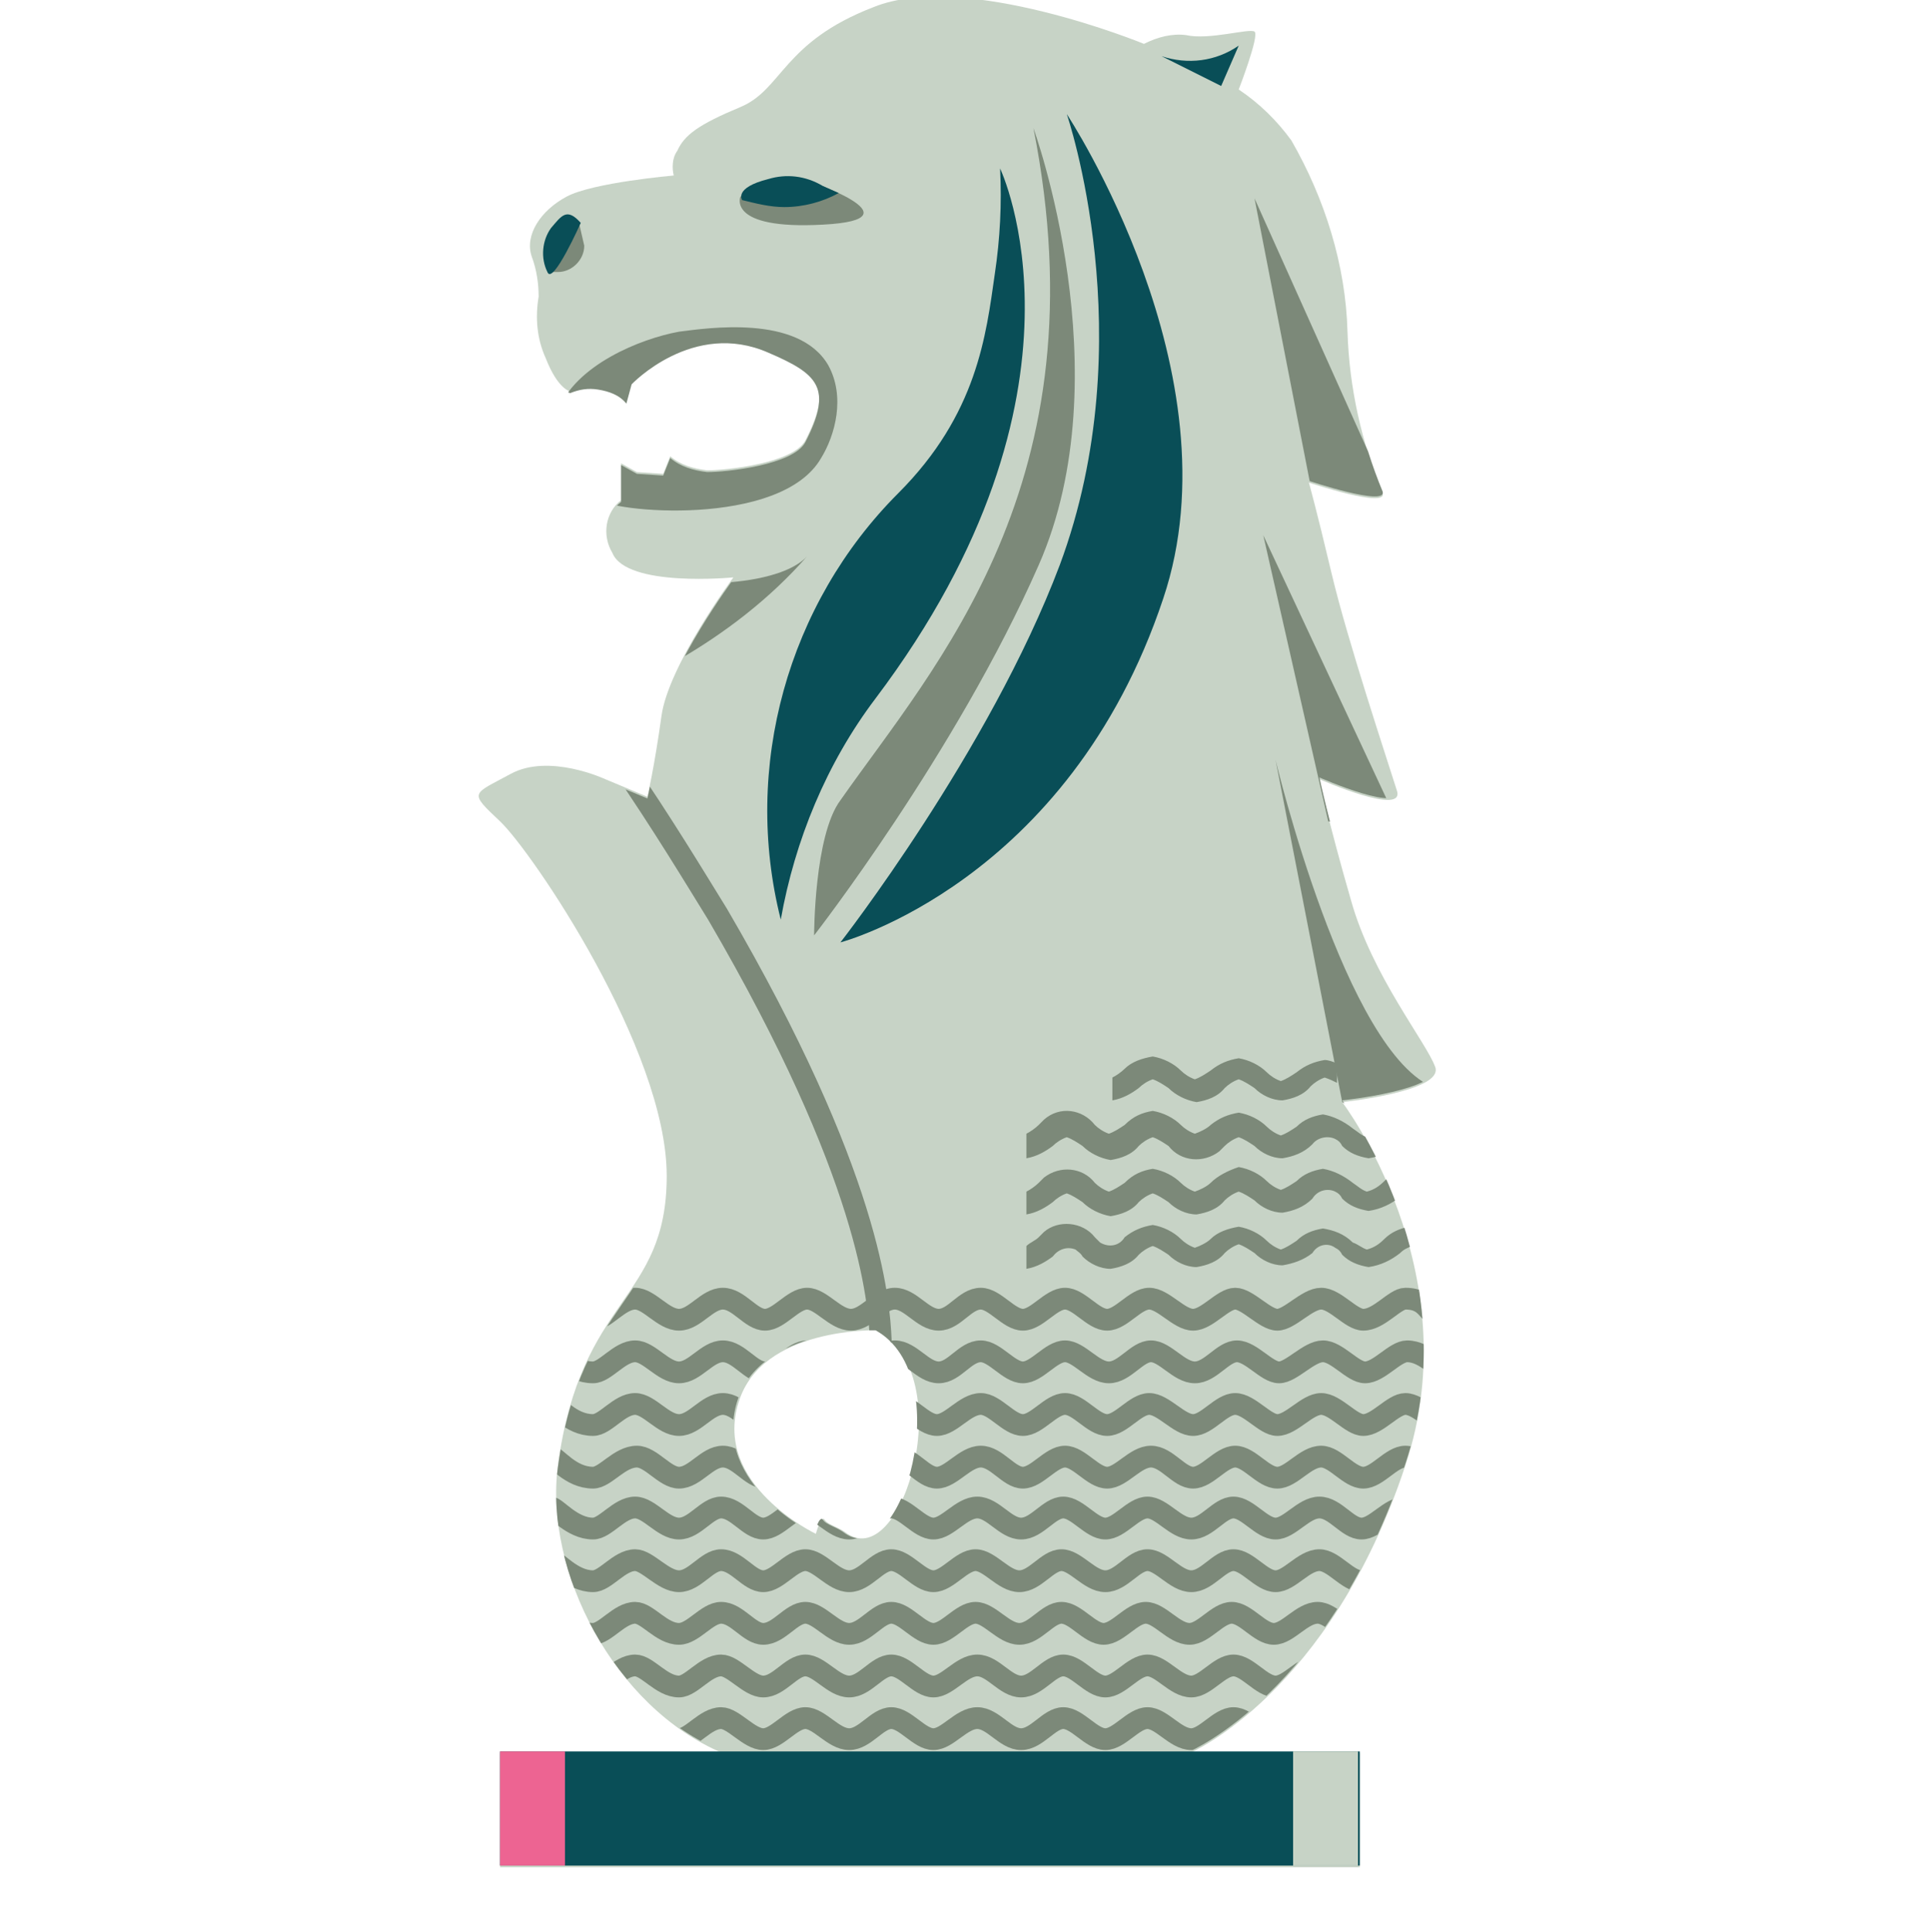
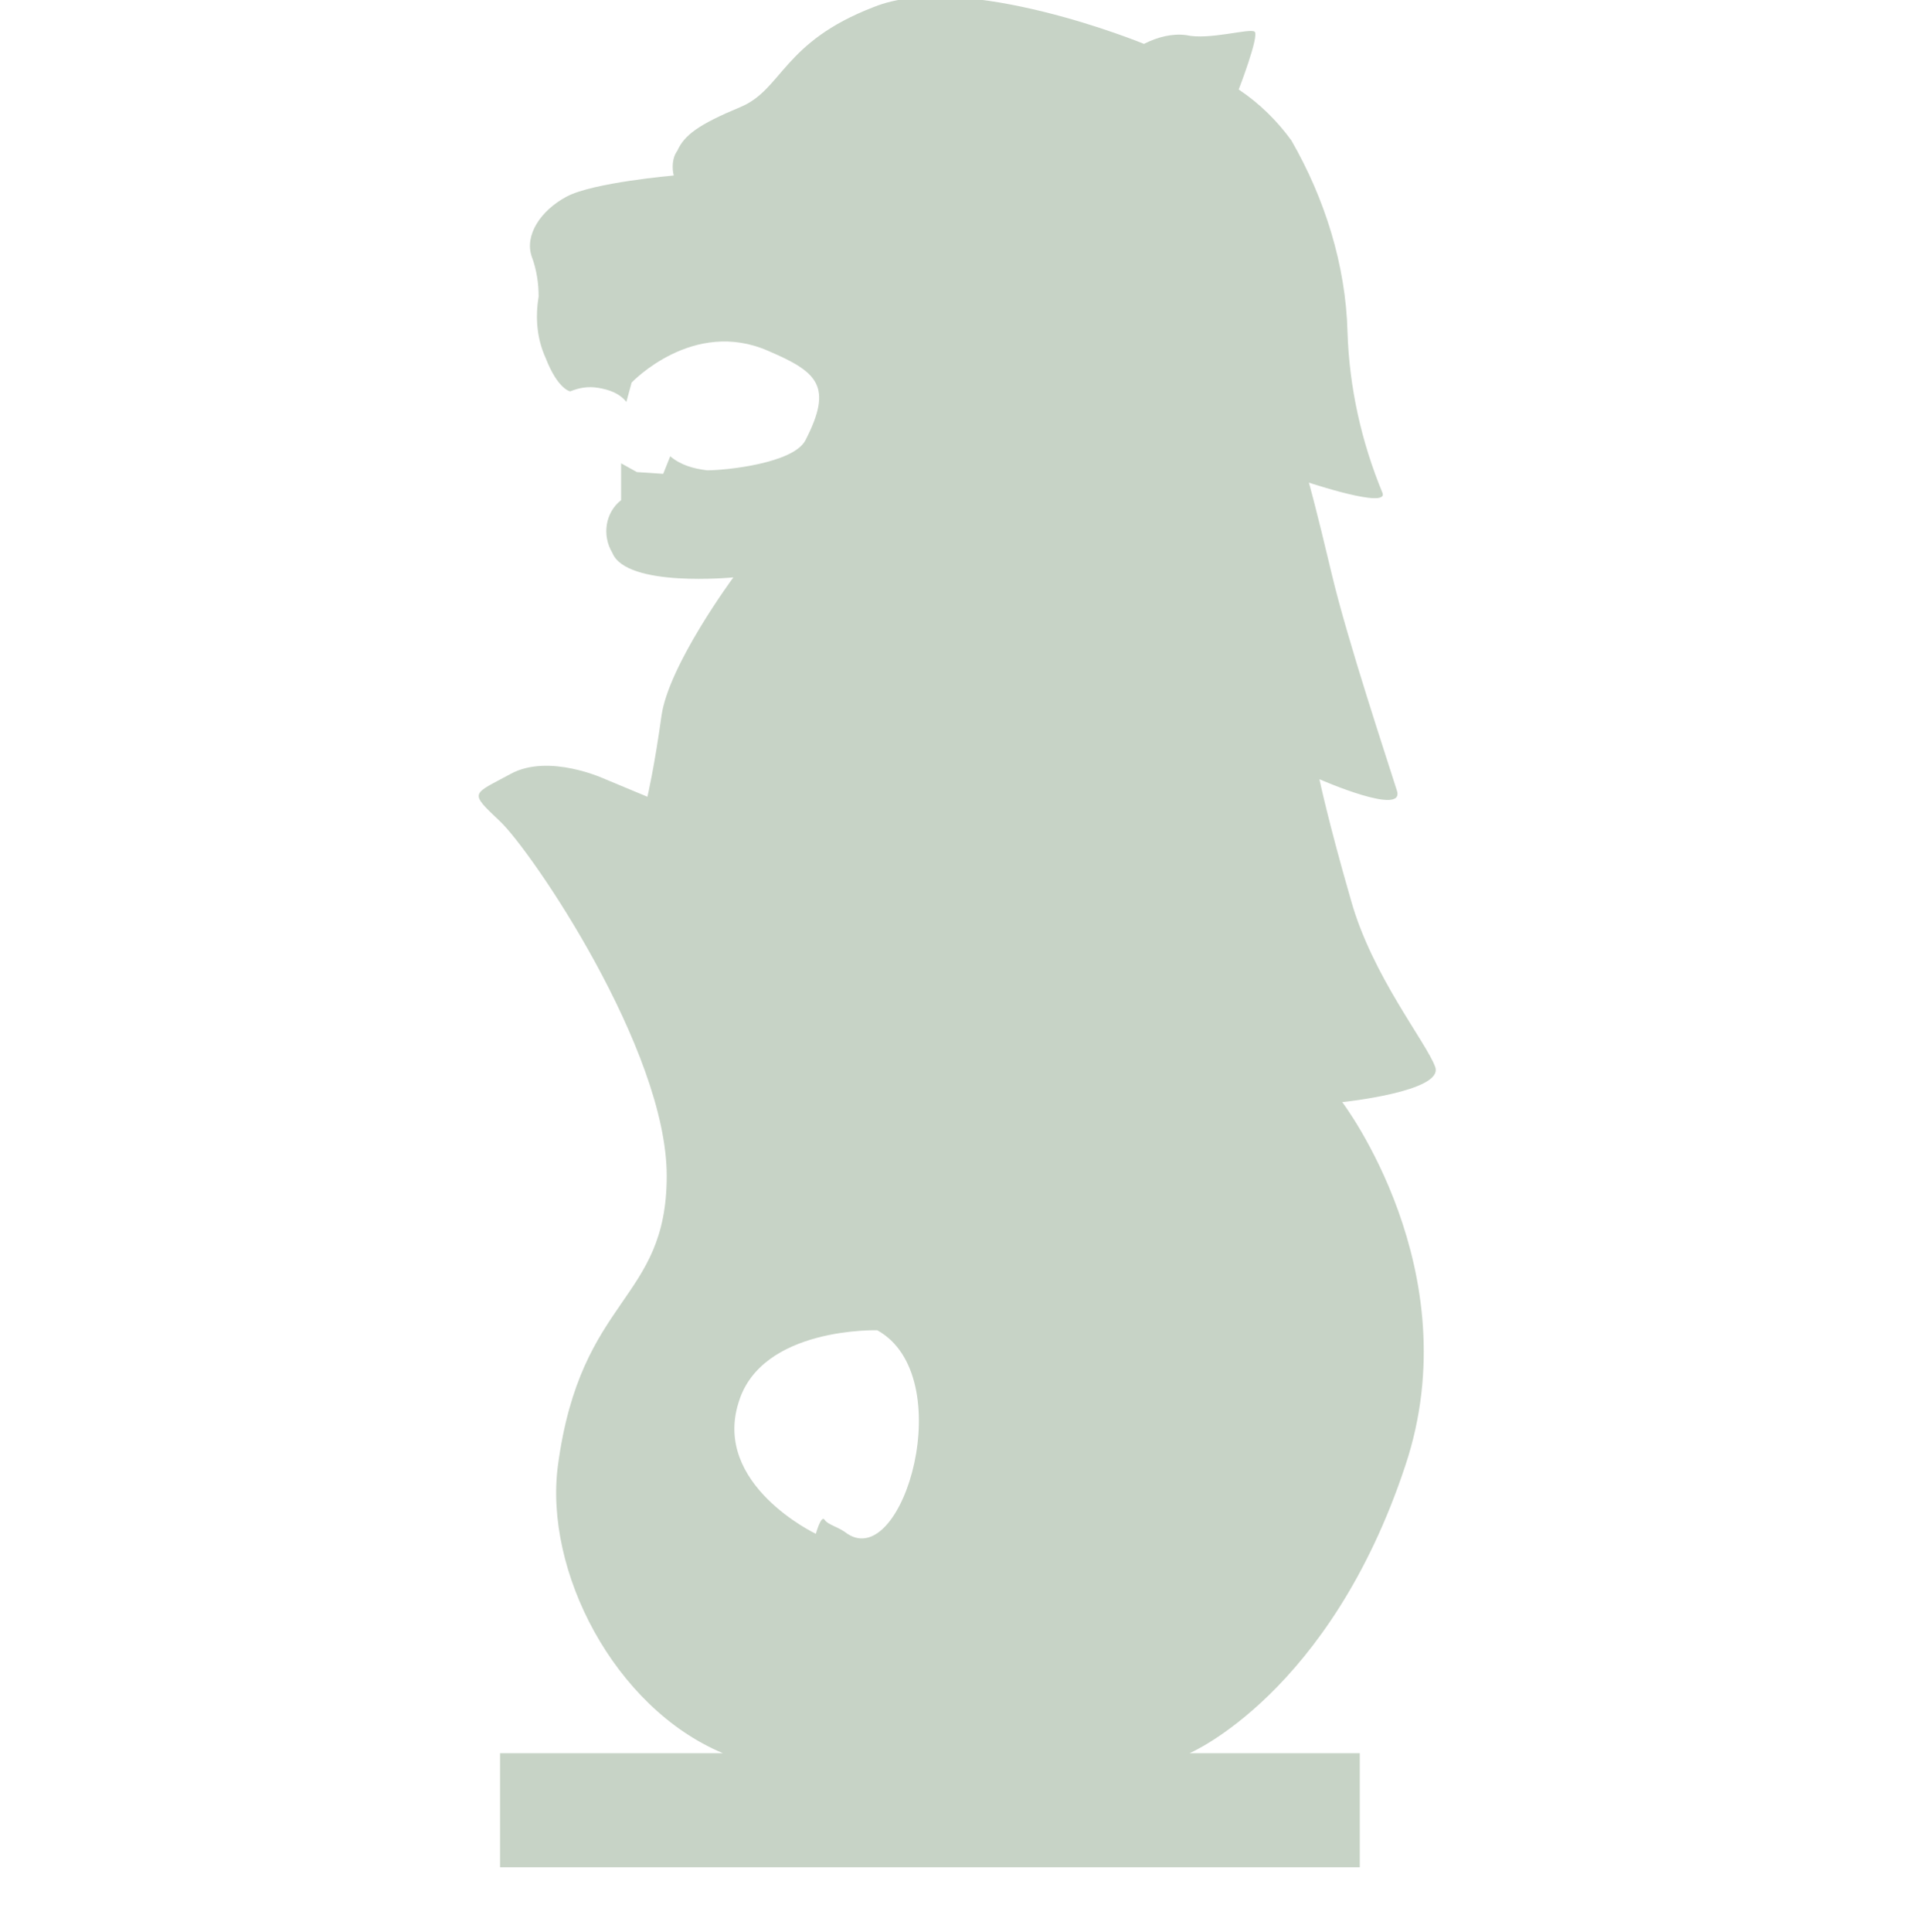
<svg xmlns="http://www.w3.org/2000/svg" xmlns:xlink="http://www.w3.org/1999/xlink" version="1.1" id="Layer_1" x="0px" y="0px" viewBox="0 0 110 110.1" style="enable-background:new 0 0 110 110.1;" xml:space="preserve">
  <style type="text/css">
	.st0{fill:#C7D3C6;}
	.st1{clip-path:url(#SVGID_2_);}
	.st2{fill:#7C8979;}
	.st3{fill:#094E57;}
	.st4{fill:none;stroke:#7C8979;stroke-width:1.24;stroke-miterlimit:10;}
	.st5{fill:#ED6492;}
</style>
  <g id="ef3285de-0d24-4786-86da-7047c27fe9b1">
    <g id="a6aeb9e5-2a24-4a22-845f-aa424fc66ffb">
      <g>
        <path class="st0" d="M41.2,99.9H28.5v6.5h49v-6.5h-9.7c0,0,8-3.4,12.3-16.4c3.7-11.1-3.6-20.7-3.6-20.7s5.8-0.6,5.3-2     s-3.6-5.2-4.8-9.5c-1.3-4.5-1.8-6.9-1.8-6.9s5,2.2,4.4,0.6c-0.5-1.6-2.8-8.5-3.7-12.3s-1.3-5.2-1.3-5.2s4.5,1.5,4.2,0.6     c-1.2-2.9-1.9-6-2-9.2c-0.1-3.8-1.3-7.6-3.2-10.9c-0.8-1.1-1.8-2.1-3-2.9c0,0,1.2-3.1,0.9-3.3s-2.6,0.5-3.9,0.2     c-0.8-0.1-1.6,0.1-2.4,0.5c0,0-10.2-4.2-15.4-2.1c-5.2,2-5.2,4.7-7.6,5.7c-2.4,1-3.2,1.6-3.6,2.5c-0.3,0.4-0.3,1-0.2,1.4     c0,0-4.6,0.4-6.1,1.2c-1.5,0.8-2.4,2.2-2,3.4c0.3,0.8,0.4,1.6,0.4,2.3c-0.2,1.2-0.1,2.4,0.4,3.5c0.7,1.8,1.4,1.9,1.4,1.9     c0.5-0.2,1-0.3,1.6-0.2c0.6,0.1,1.2,0.3,1.6,0.8l0.3-1.1c0,0,3.5-3.7,7.8-1.8c2.8,1.2,3.7,2,2.1,5.1c-0.7,1.3-4.5,1.7-5.6,1.7     c-0.8-0.1-1.5-0.3-2.1-0.8l-0.4,1l-1.5-0.1l-0.9-0.5v2.1c-0.9,0.7-1.1,2-0.5,3c0.8,2,6.9,1.4,6.9,1.4s-3.7,5-4.1,7.9     s-0.8,4.6-0.8,4.6l-2.4-1c0,0-3.2-1.5-5.4-0.3s-2.4,1-0.6,2.7c1.8,1.7,9.5,13,9.5,20.2s-4.9,6.8-6.2,16.5     C31,89.5,35,97.3,41.2,99.9L41.2,99.9z M42.1,79.9c1.3-4.3,7.9-4.1,7.9-4.1c4.7,2.6,1.5,13.7-1.7,11.6c-0.5-0.4-1.1-0.5-1.3-0.8     s-0.5,0.8-0.5,0.8S40.6,84.6,42.1,79.9" />
        <g>
          <defs>
-             <path id="SVGID_1_" d="M42,79.9c1.3-4.3,7.9-4.1,7.9-4.1c4.7,2.6,1.5,13.7-1.7,11.6c-0.5-0.4-1.1-0.5-1.3-0.8s-0.5,0.8-0.5,0.8       S40.6,84.6,42,79.9 M49.8,0.6c-5.2,2-5.2,4.7-7.6,5.7S39,7.9,38.6,8.7c-0.3,0.4-0.3,1-0.2,1.4c0,0-4.6,0.4-6.1,1.2       c-1.5,0.8-2.4,2.2-2,3.4c0.3,0.8,0.4,1.6,0.4,2.3c-0.2,1.2-0.1,2.4,0.4,3.5c0.7,1.8,1.4,1.9,1.4,1.9c0.5-0.2,1-0.3,1.6-0.2       c0.6,0.1,1.2,0.3,1.6,0.8l0.3-1.1c0,0,3.5-3.7,7.8-1.8c2.8,1.2,3.7,2,2.1,5.1c-0.7,1.3-4.5,1.7-5.6,1.7       c-0.8-0.1-1.5-0.3-2.1-0.8l-0.4,1l-1.5-0.1l-0.9-0.5v2.1c-0.9,0.7-1.1,2-0.5,3c0.8,2,6.9,1.4,6.9,1.4s-3.7,5-4.1,7.9       s-0.8,4.6-0.8,4.6l-2.4-1c0,0-3.2-1.5-5.4-0.3s-2.4,1-0.6,2.7c1.8,1.7,9.5,13,9.5,20.2s-4.9,6.8-6.2,16.5       C31,89.5,35,97.3,41.2,99.8H28.5v6.5h49v-6.5h-9.7c0,0,8-3.4,12.3-16.4c3.7-11.1-3.6-20.7-3.6-20.7s5.8-0.6,5.3-2       s-3.6-5.2-4.8-9.5c-1.3-4.5-1.8-6.9-1.8-6.9s5,2.2,4.4,0.6c-0.5-1.6-2.8-8.5-3.7-12.3s-1.3-5.2-1.3-5.2s4.5,1.5,4.2,0.6       c-1.2-2.9-1.9-6-2-9.2c-0.1-3.8-1.3-7.6-3.2-10.9c-0.8-1.1-1.8-2.1-3-2.9c0,0,1.2-3.1,0.9-3.3c-0.5-0.1-1,0-1.5,0.1       c-0.8,0.1-1.6,0.2-2.3,0.1c-0.8-0.1-1.6,0.1-2.4,0.5c0,0-6.7-2.7-11.9-2.7C52.1,0,50.9,0.2,49.8,0.6" />
-           </defs>
+             </defs>
          <clipPath id="SVGID_2_">
            <use xlink:href="#SVGID_1_" style="overflow:visible;" />
          </clipPath>
          <g class="st1">
            <g>
              <path class="st2" d="M31.2,15.5h0.6c0.8,0,1.5-0.7,1.5-1.5L33,12.7h-0.8L31.2,15.5z" />
              <path class="st2" d="M42.2,11.2c0,0-0.8,1.9,4.7,1.6c5.8-0.3-1.1-2.6-1.1-2.6L42.2,11.2z" />
              <path class="st3" d="M47.8,11c-0.9,0.5-2,0.8-3.1,0.8c-0.8,0-1.6-0.2-2.4-0.4c0,0-0.5-0.7,1.5-1.2c1-0.3,2.1-0.2,3.1,0.4        L47.8,11z" />
              <path class="st3" d="M66.3,34.1c-5.4,16.2-18.4,19.6-18.4,19.6s8.5-10.9,12.5-21.5c4.8-12.9,0.4-25.7,0.4-25.7        S70.6,21.3,66.3,34.1" />
              <path class="st3" d="M33.1,12.7c0,0-1.6,3.6-1.9,2.8c-0.4-0.8-0.3-1.8,0.2-2.5C32,12.3,32.3,11.8,33.1,12.7" />
              <path class="st3" d="M66.2,3.2c1.5,0.5,3.1,0.3,4.4-0.6l-1,2.3L66.2,3.2z" />
              <path class="st2" d="M58.9,7.3c0,0,5.1,14,0.3,24.9c-4.7,10.7-12.8,21.1-12.8,21.1s0-5.7,1.5-7.7        C53.3,37.9,62.9,27.5,58.9,7.3" />
              <path class="st2" d="M31.8,23.4c1-2.6,4.7-4.1,6.9-4.5c1.6-0.2,6.8-1,8.5,1.9c1,1.8,0.4,4-0.4,5.3c-2.3,4-12.1,3.1-12.8,2.3        C32.5,27,30.9,25.5,31.8,23.4" />
              <polygon class="st2" points="79.4,28.9 71.5,11.3 74.7,27.7       " />
              <polygon class="st2" points="80,47.6 72,30.5 75.7,46.8       " />
              <path class="st2" d="M72.7,43.3c0,0,4,16.8,9.1,18.7l-4,1.6l-1.3-0.8L72.7,43.3z" />
              <path class="st2" d="M41.2,33.2c0,0,3.5-0.1,4.8-1.5c-2.1,2.4-4.7,4.4-7.5,6l-1,0.6L41.2,33.2z" />
              <path class="st3" d="M51.2,28.1c4.5-4.5,5-9,5.5-12.5c0.3-2,0.4-4,0.3-6c0,0,6.1,12.7-7.1,30.2c-2.8,3.7-4.6,8.1-5.4,12.6        C42.3,43.7,44.9,34.4,51.2,28.1" />
              <path class="st4" d="M35.4,43.5c2.4,3.5,4.2,6.5,5.5,8.6c8.7,14.9,9.2,22,9.3,24.3c0.1,1.3,0,2.6-0.1,3.9" />
              <path class="st4" d="M31.4,74c0.2,0,1.1,1.2,2.4,1.2c0.7,0,1.5-1.2,2.4-1.2c0.8,0,1.6,1.2,2.5,1.2c0.9,0,1.6-1.2,2.5-1.2        c0.9,0,1.6,1.2,2.4,1.2s1.6-1.2,2.4-1.2s1.6,1.2,2.5,1.2S50.1,74,51,74s1.6,1.2,2.5,1.2S55,74,55.9,74c0.8,0,1.6,1.2,2.4,1.2        c0.8,0,1.6-1.2,2.4-1.2c0.8,0,1.6,1.2,2.4,1.2c0.8,0,1.6-1.2,2.4-1.2c0.8,0,1.7,1.2,2.5,1.2c0.8,0,1.7-1.2,2.4-1.2        s1.7,1.2,2.4,1.2s1.7-1.2,2.5-1.2c0.8,0,1.7,1.2,2.4,1.2c0.9,0,1.8-1.2,2.4-1.2c1.5,0,1.2,1.2,2.4,1.2" />
-               <path class="st4" d="M31.4,77c0.2,0,1.1,1.2,2.4,1.2c0.7,0,1.5-1.2,2.4-1.2c0.8,0,1.6,1.2,2.5,1.2c0.9,0,1.6-1.2,2.5-1.2        c0.9,0,1.6,1.2,2.4,1.2s1.6-1.2,2.4-1.2s1.6,1.2,2.5,1.2S50.1,77,51,77s1.6,1.2,2.5,1.2S55,77,55.9,77c0.8,0,1.6,1.2,2.4,1.2        c0.8,0,1.6-1.2,2.4-1.2s1.6,1.2,2.5,1.2s1.6-1.2,2.4-1.2c0.8,0,1.6,1.2,2.5,1.2s1.6-1.2,2.4-1.2c0.8,0,1.7,1.2,2.4,1.2        c0.7,0,1.7-1.2,2.5-1.2s1.7,1.2,2.4,1.2c0.8,0,1.7-1.2,2.4-1.2c1.1,0,1.9,1.2,2.4,1.2" />
              <path class="st4" d="M31.4,80c0.3,0,1.1,1.2,2.4,1.2c0.7,0,1.5-1.2,2.4-1.2c0.8,0,1.6,1.2,2.5,1.2c0.9,0,1.6-1.2,2.5-1.2        c0.9,0,1.6,1.2,2.4,1.2s1.6-1.2,2.4-1.2s1.6,1.2,2.5,1.2S50.1,80,51,80c0.8,0,1.6,1.2,2.4,1.2S55,80,55.9,80        c0.8,0,1.6,1.2,2.4,1.2c0.8,0,1.6-1.2,2.4-1.2s1.6,1.2,2.4,1.2s1.6-1.2,2.4-1.2c0.8,0,1.7,1.2,2.5,1.2s1.6-1.2,2.4-1.2        c0.8,0,1.7,1.2,2.4,1.2c0.8,0,1.7-1.2,2.5-1.2s1.7,1.2,2.4,1.2c0.8,0,1.7-1.2,2.4-1.2c0.8,0,1.7,1.2,2.4,1.2" />
              <path class="st4" d="M31.4,83c0.3,0,1.1,1.2,2.4,1.2c0.7,0,1.5-1.2,2.5-1.2c0.8,0,1.6,1.2,2.4,1.2c0.9,0,1.6-1.2,2.5-1.2        c0.9,0,1.6,1.2,2.4,1.2s1.6-1.2,2.4-1.2s1.6,1.2,2.5,1.2S50.1,83,51,83s1.6,1.2,2.4,1.2S55,83,55.9,83s1.6,1.2,2.4,1.2        c0.8,0,1.6-1.2,2.4-1.2s1.6,1.2,2.4,1.2s1.6-1.2,2.5-1.2s1.6,1.2,2.4,1.2s1.6-1.2,2.4-1.2s1.6,1.2,2.4,1.2        c0.8,0,1.6-1.2,2.5-1.2c0.8,0,1.6,1.2,2.4,1.2c0.8,0,1.6-1.2,2.4-1.2c0.8,0,1.7,1.2,2.4,1.2" />
              <path class="st4" d="M31.4,85.9c0.3,0,1.2,1.2,2.4,1.2c0.7,0,1.5-1.2,2.4-1.2c0.8,0,1.6,1.2,2.5,1.2c0.9,0,1.6-1.2,2.4-1.2        c0.9,0,1.6,1.2,2.4,1.2c0.8,0,1.6-1.2,2.4-1.2s1.6,1.2,2.5,1.2s1.6-1.2,2.4-1.2c0.8,0,1.6,1.2,2.4,1.2s1.6-1.2,2.5-1.2        s1.6,1.2,2.5,1.2s1.6-1.2,2.4-1.2s1.6,1.2,2.4,1.2s1.6-1.2,2.4-1.2s1.6,1.2,2.5,1.2s1.6-1.2,2.4-1.2s1.6,1.2,2.4,1.2        s1.6-1.2,2.5-1.2s1.6,1.2,2.4,1.2s1.6-1.2,2.5-1.2s1.6,1.2,2.4,1.2" />
              <path class="st4" d="M31.4,88.9c0.3,0,1.2,1.2,2.4,1.2c0.7,0,1.5-1.2,2.4-1.2c0.7,0,1.6,1.2,2.5,1.2s1.6-1.2,2.4-1.2        c0.9,0,1.6,1.2,2.4,1.2s1.6-1.2,2.4-1.2s1.6,1.2,2.5,1.2s1.6-1.2,2.4-1.2c0.8,0,1.6,1.2,2.4,1.2c0.8,0,1.6-1.2,2.4-1.2        s1.6,1.2,2.5,1.2s1.6-1.2,2.4-1.2s1.6,1.2,2.5,1.2s1.6-1.2,2.4-1.2c0.8,0,1.6,1.2,2.5,1.2s1.6-1.2,2.4-1.2        c0.8,0,1.6,1.2,2.4,1.2s1.6-1.2,2.5-1.2c0.8,0,1.6,1.2,2.4,1.2c0.8,0,1.6-1.2,2.5-1.2s1.6,1.2,2.4,1.2" />
              <path class="st4" d="M31.4,91.9c0.4,0,1.2,1.2,2.4,1.2c0.7,0,1.5-1.2,2.4-1.2c0.7,0,1.5,1.2,2.5,1.2c0.8,0,1.6-1.2,2.4-1.2        c0.9,0,1.6,1.2,2.4,1.2c0.9,0,1.6-1.2,2.4-1.2s1.6,1.2,2.5,1.2s1.6-1.2,2.4-1.2c0.8,0,1.6,1.2,2.4,1.2c0.8,0,1.6-1.2,2.4-1.2        s1.6,1.2,2.5,1.2s1.6-1.2,2.4-1.2c0.8,0,1.6,1.2,2.4,1.2c0.8,0,1.6-1.2,2.4-1.2s1.6,1.2,2.5,1.2c0.8,0,1.6-1.2,2.4-1.2        c0.8,0,1.6,1.2,2.4,1.2s1.6-1.2,2.5-1.2c0.8,0,1.6,1.2,2.4,1.2c0.8,0,1.6-1.2,2.5-1.2c0.8,0,1.6,1.2,2.4,1.2" />
              <path class="st4" d="M31.4,94.9c0.5,0,1.2,1.2,2.4,1.2c0.7,0,1.5-1.2,2.4-1.2c0.7,0,1.5,1.2,2.5,1.2c0.7,0,1.5-1.2,2.4-1.2        c0.7,0,1.6,1.2,2.4,1.2c0.9,0,1.6-1.2,2.4-1.2s1.6,1.2,2.5,1.2s1.6-1.2,2.4-1.2c0.8,0,1.6,1.2,2.4,1.2s1.6-1.2,2.5-1.2        s1.6,1.2,2.5,1.2s1.6-1.2,2.4-1.2c0.8,0,1.6,1.2,2.4,1.2c0.8,0,1.6-1.2,2.4-1.2c0.8,0,1.6,1.2,2.5,1.2c0.8,0,1.6-1.2,2.4-1.2        c0.8,0,1.6,1.2,2.4,1.2s1.6-1.2,2.5-1.2c0.8,0,1.6,1.2,2.4,1.2c0.8,0,1.6-1.2,2.4-1.2c0.8,0,1.6,1.2,2.4,1.2" />
              <path class="st4" d="M31.4,97.9c0.6,0,1,1.2,2.4,1.2c0.6,0,1.4-1.2,2.4-1.2c0.7,0,1.5,1.2,2.5,1.2c0.7,0,1.5-1.2,2.4-1.2        c0.7,0,1.6,1.2,2.4,1.2s1.6-1.2,2.4-1.2s1.6,1.2,2.5,1.2s1.6-1.2,2.4-1.2c0.8,0,1.6,1.2,2.4,1.2s1.6-1.2,2.5-1.2        s1.6,1.2,2.5,1.2s1.6-1.2,2.4-1.2c0.8,0,1.6,1.2,2.4,1.2c0.8,0,1.6-1.2,2.4-1.2c0.8,0,1.6,1.2,2.5,1.2c0.8,0,1.6-1.2,2.4-1.2        c0.8,0,1.6,1.2,2.4,1.2s1.6-1.2,2.5-1.2c0.8,0,1.6,1.2,2.4,1.2c0.8,0,1.6-1.2,2.4-1.2c0.8,0,1.6,1.2,2.4,1.2" />
-               <path class="st2" d="M82.2,64.4c-0.4-0.6-1.1-0.9-1.9-0.9c-0.5,0.1-1,0.3-1.4,0.7c-0.3,0.3-0.6,0.5-1,0.6        c-0.3-0.1-0.5-0.3-0.8-0.5c-0.5-0.4-1.1-0.7-1.7-0.8c-0.6,0.1-1.1,0.3-1.5,0.7c-0.3,0.2-0.6,0.4-0.9,0.5        c-0.3-0.1-0.6-0.3-0.8-0.5c-0.4-0.4-1-0.7-1.6-0.8c-0.6,0.1-1.1,0.3-1.6,0.7c-0.2,0.2-0.6,0.4-0.9,0.5        c-0.3-0.1-0.6-0.3-0.8-0.5c-0.4-0.4-1-0.7-1.6-0.8c-0.6,0.1-1.1,0.3-1.6,0.8c-0.3,0.2-0.6,0.4-0.9,0.5        c-0.3-0.1-0.6-0.3-0.8-0.5c-0.7-0.9-2-1.1-2.9-0.3c0,0,0,0,0,0c-0.1,0.1-0.2,0.2-0.3,0.3c-0.2,0.2-0.5,0.4-0.7,0.5V66        c0.6-0.1,1.1-0.4,1.5-0.7c0.2-0.2,0.5-0.4,0.8-0.5c0.3,0.1,0.6,0.3,0.9,0.5c0.4,0.4,1,0.7,1.6,0.8c0.6-0.1,1.2-0.3,1.6-0.8        c0.2-0.2,0.5-0.4,0.8-0.5c0.3,0.1,0.6,0.3,0.9,0.5c0.7,0.9,2,1,2.9,0.3c0,0,0,0,0,0c0.1-0.1,0.2-0.2,0.3-0.3        c0.2-0.2,0.5-0.4,0.8-0.5c0.3,0.1,0.6,0.3,0.9,0.5c0.4,0.4,1,0.7,1.6,0.7c0.6-0.1,1.2-0.3,1.7-0.8c0.3-0.4,0.9-0.5,1.3-0.3        c0.2,0.1,0.3,0.2,0.4,0.4c0.4,0.4,0.9,0.6,1.5,0.7c0.7-0.1,1.3-0.4,1.8-0.8c0.2-0.2,0.4-0.3,0.7-0.4c0.4,0,0.7,0.1,0.9,0.5        c0.4,0.5,0.9,0.8,1.5,0.8v-1.3C82.5,64.8,82.4,64.7,82.2,64.4" />
-               <path class="st2" d="M76.2,60.6c-0.2-0.1-0.5-0.2-0.7-0.2c-0.6,0.1-1.1,0.3-1.6,0.7c-0.3,0.2-0.6,0.4-0.9,0.5        c-0.3-0.1-0.6-0.3-0.8-0.5c-0.4-0.4-1-0.7-1.6-0.8c-0.6,0.1-1.1,0.3-1.6,0.7c-0.3,0.2-0.6,0.4-0.9,0.5        c-0.3-0.1-0.6-0.3-0.8-0.5c-0.4-0.4-1-0.7-1.6-0.8c-0.6,0.1-1.2,0.3-1.6,0.7c-0.2,0.2-0.5,0.4-0.7,0.5v1.3        c0.6-0.1,1.1-0.4,1.5-0.7c0.2-0.2,0.5-0.4,0.8-0.5c0.3,0.1,0.6,0.3,0.9,0.5c0.4,0.4,1,0.7,1.6,0.8c0.6-0.1,1.2-0.3,1.6-0.8        c0.2-0.2,0.5-0.4,0.8-0.5c0.3,0.1,0.6,0.3,0.9,0.5c0.4,0.4,1,0.7,1.6,0.7c0.6-0.1,1.2-0.3,1.6-0.8c0.2-0.2,0.5-0.4,0.8-0.5        c0.3,0.1,0.5,0.2,0.7,0.3V60.6z" />
              <path class="st2" d="M82.2,67.5c-0.4-0.6-1.1-0.9-1.9-0.9c-0.5,0.1-1,0.3-1.4,0.7c-0.3,0.3-0.6,0.5-1,0.6        c-0.3-0.1-0.5-0.3-0.8-0.5c-0.5-0.4-1.1-0.7-1.7-0.8c-0.6,0.1-1.1,0.3-1.5,0.7c-0.3,0.2-0.6,0.4-0.9,0.5        c-0.3-0.1-0.6-0.3-0.8-0.5c-0.4-0.4-1-0.7-1.6-0.8C70,66.7,69.4,67,69,67.4c-0.2,0.2-0.6,0.4-0.9,0.5        c-0.3-0.1-0.6-0.3-0.8-0.5c-0.4-0.4-1-0.7-1.6-0.8c-0.6,0.1-1.1,0.3-1.6,0.8c-0.3,0.2-0.6,0.4-0.9,0.5        c-0.3-0.1-0.6-0.3-0.8-0.5c-0.7-0.9-2-1-2.9-0.3c0,0,0,0,0,0c-0.1,0.1-0.2,0.2-0.3,0.3c-0.2,0.2-0.5,0.4-0.7,0.5v1.3        c0.6-0.1,1.1-0.4,1.5-0.7c0.2-0.2,0.5-0.4,0.8-0.5c0.3,0.1,0.6,0.3,0.9,0.5c0.4,0.4,1,0.7,1.6,0.8c0.6-0.1,1.2-0.3,1.6-0.8        c0.2-0.2,0.5-0.4,0.8-0.5c0.3,0.1,0.6,0.3,0.9,0.5c0.4,0.4,1,0.7,1.6,0.7c0.6-0.1,1.2-0.3,1.6-0.8c0.2-0.2,0.5-0.4,0.8-0.5        c0.3,0.1,0.6,0.3,0.9,0.5c0.4,0.4,1,0.7,1.6,0.7c0.6-0.1,1.2-0.3,1.7-0.8c0.3-0.5,0.9-0.6,1.3-0.4c0.2,0.1,0.3,0.2,0.4,0.4        c0.4,0.4,0.9,0.6,1.5,0.7c0.7-0.1,1.3-0.4,1.8-0.8c0.2-0.2,0.4-0.3,0.7-0.4c0.4,0,0.7,0.1,0.9,0.5c0.4,0.5,0.9,0.8,1.5,0.8        v-1.2C82.5,67.9,82.4,67.8,82.2,67.5" />
              <path class="st2" d="M82.2,70.8c-0.4-0.6-1.1-0.9-1.9-0.9c-0.5,0.1-1,0.3-1.4,0.7c-0.3,0.3-0.6,0.5-1,0.6        c-0.3-0.1-0.5-0.3-0.8-0.4c-0.5-0.5-1.1-0.7-1.7-0.8c-0.6,0.1-1.1,0.3-1.5,0.7c-0.3,0.2-0.6,0.4-0.9,0.5        c-0.3-0.1-0.6-0.3-0.8-0.5c-0.4-0.4-1-0.7-1.6-0.8C70,70,69.4,70.2,69,70.6c-0.2,0.2-0.6,0.4-0.9,0.5        c-0.3-0.1-0.6-0.3-0.8-0.5c-0.4-0.4-1-0.7-1.6-0.8c-0.6,0.1-1.1,0.3-1.6,0.7c-0.3,0.5-0.9,0.6-1.4,0.3        c-0.1-0.1-0.2-0.2-0.3-0.3c-0.7-0.9-2.1-1-2.9-0.3c-0.1,0.1-0.2,0.2-0.3,0.3c-0.2,0.2-0.5,0.3-0.7,0.5v1.3        c0.6-0.1,1.1-0.4,1.5-0.7c0.3-0.4,0.8-0.6,1.3-0.4c0.1,0.1,0.3,0.2,0.4,0.4c0.4,0.4,1,0.7,1.6,0.7c0.6-0.1,1.2-0.3,1.6-0.8        c0.2-0.2,0.5-0.4,0.8-0.5c0.3,0.1,0.6,0.3,0.9,0.5c0.4,0.4,1,0.7,1.6,0.7c0.6-0.1,1.2-0.3,1.6-0.8c0.2-0.2,0.5-0.4,0.8-0.5        c0.3,0.1,0.6,0.3,0.9,0.5c0.4,0.4,1,0.7,1.6,0.7c0.6-0.1,1.2-0.3,1.7-0.7c0.3-0.5,0.9-0.6,1.3-0.3c0.2,0.1,0.3,0.2,0.4,0.4        c0.4,0.4,0.9,0.6,1.5,0.7c0.7-0.1,1.3-0.4,1.8-0.8c0.2-0.2,0.4-0.3,0.7-0.4c0.4,0,0.7,0.2,0.9,0.4c0.3,0.5,0.9,0.8,1.5,0.8        v-1.2C82.5,71.2,82.4,71.1,82.2,70.8" />
              <rect x="28.3" y="99.8" class="st3" width="50.3" height="6.8" />
              <rect x="28.5" y="98" class="st5" width="3.7" height="12.1" />
              <rect x="73.7" y="98" class="st0" width="3.7" height="12.1" />
            </g>
          </g>
        </g>
      </g>
    </g>
  </g>
</svg>